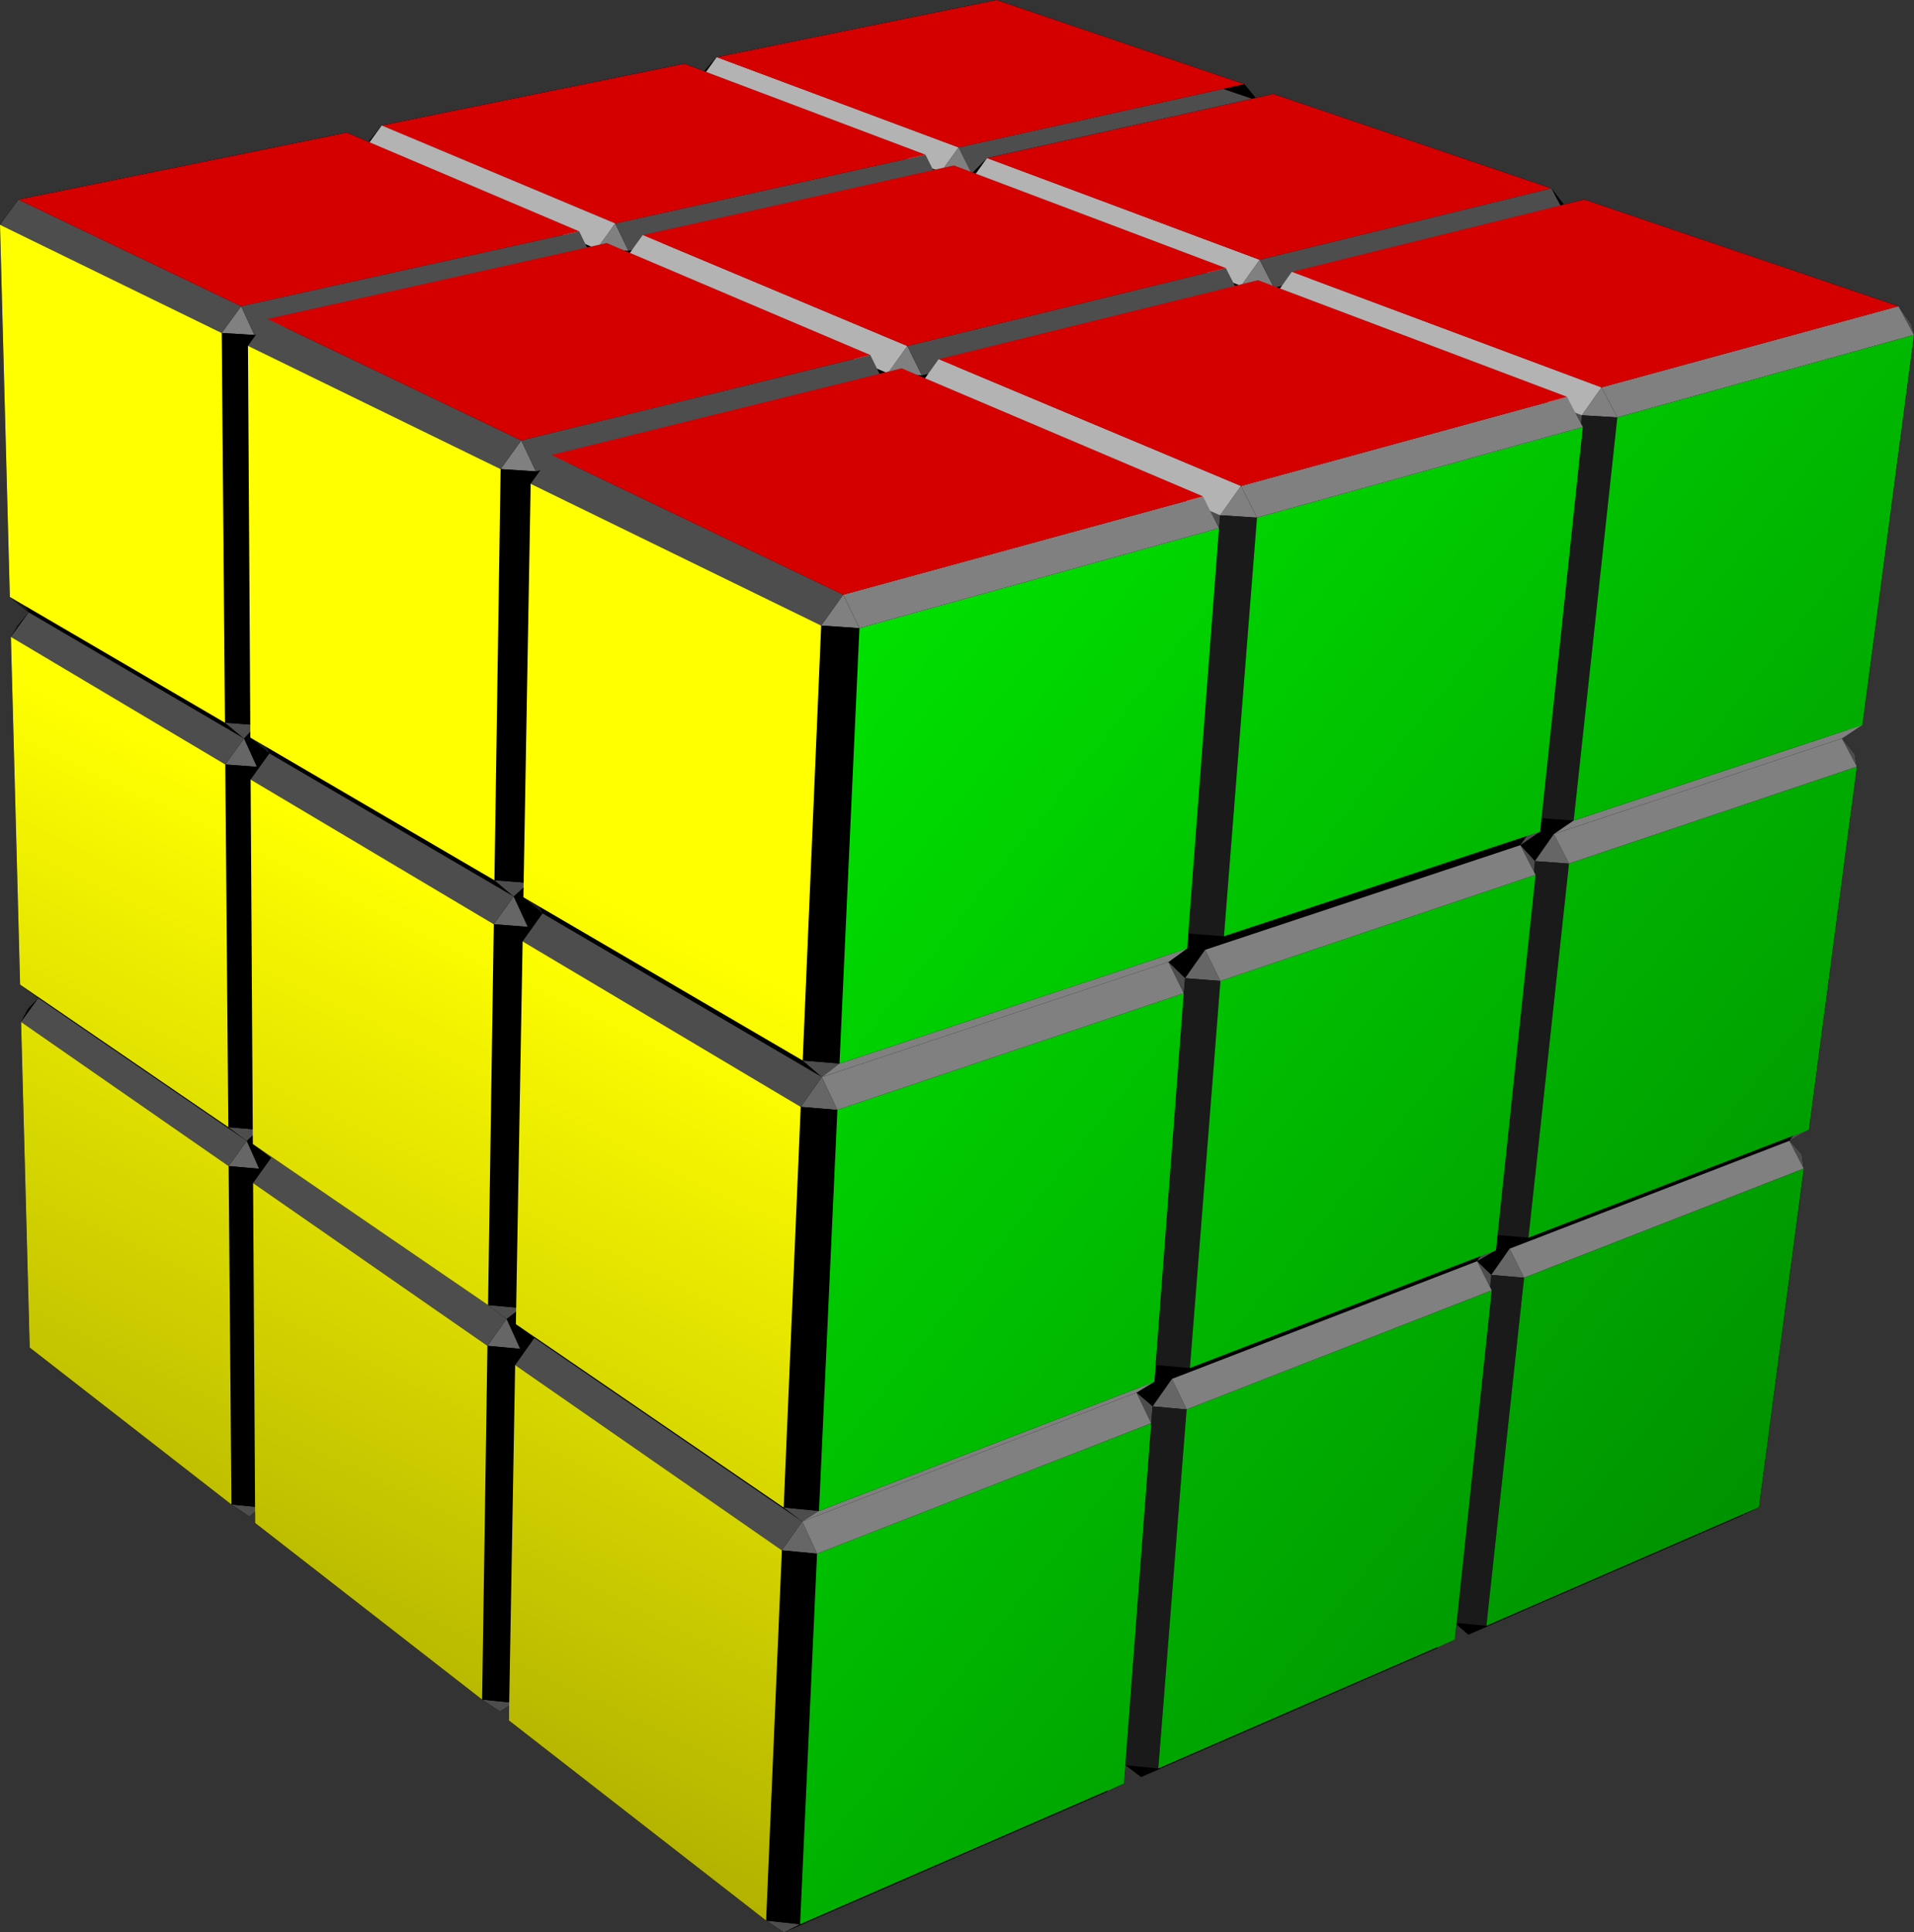
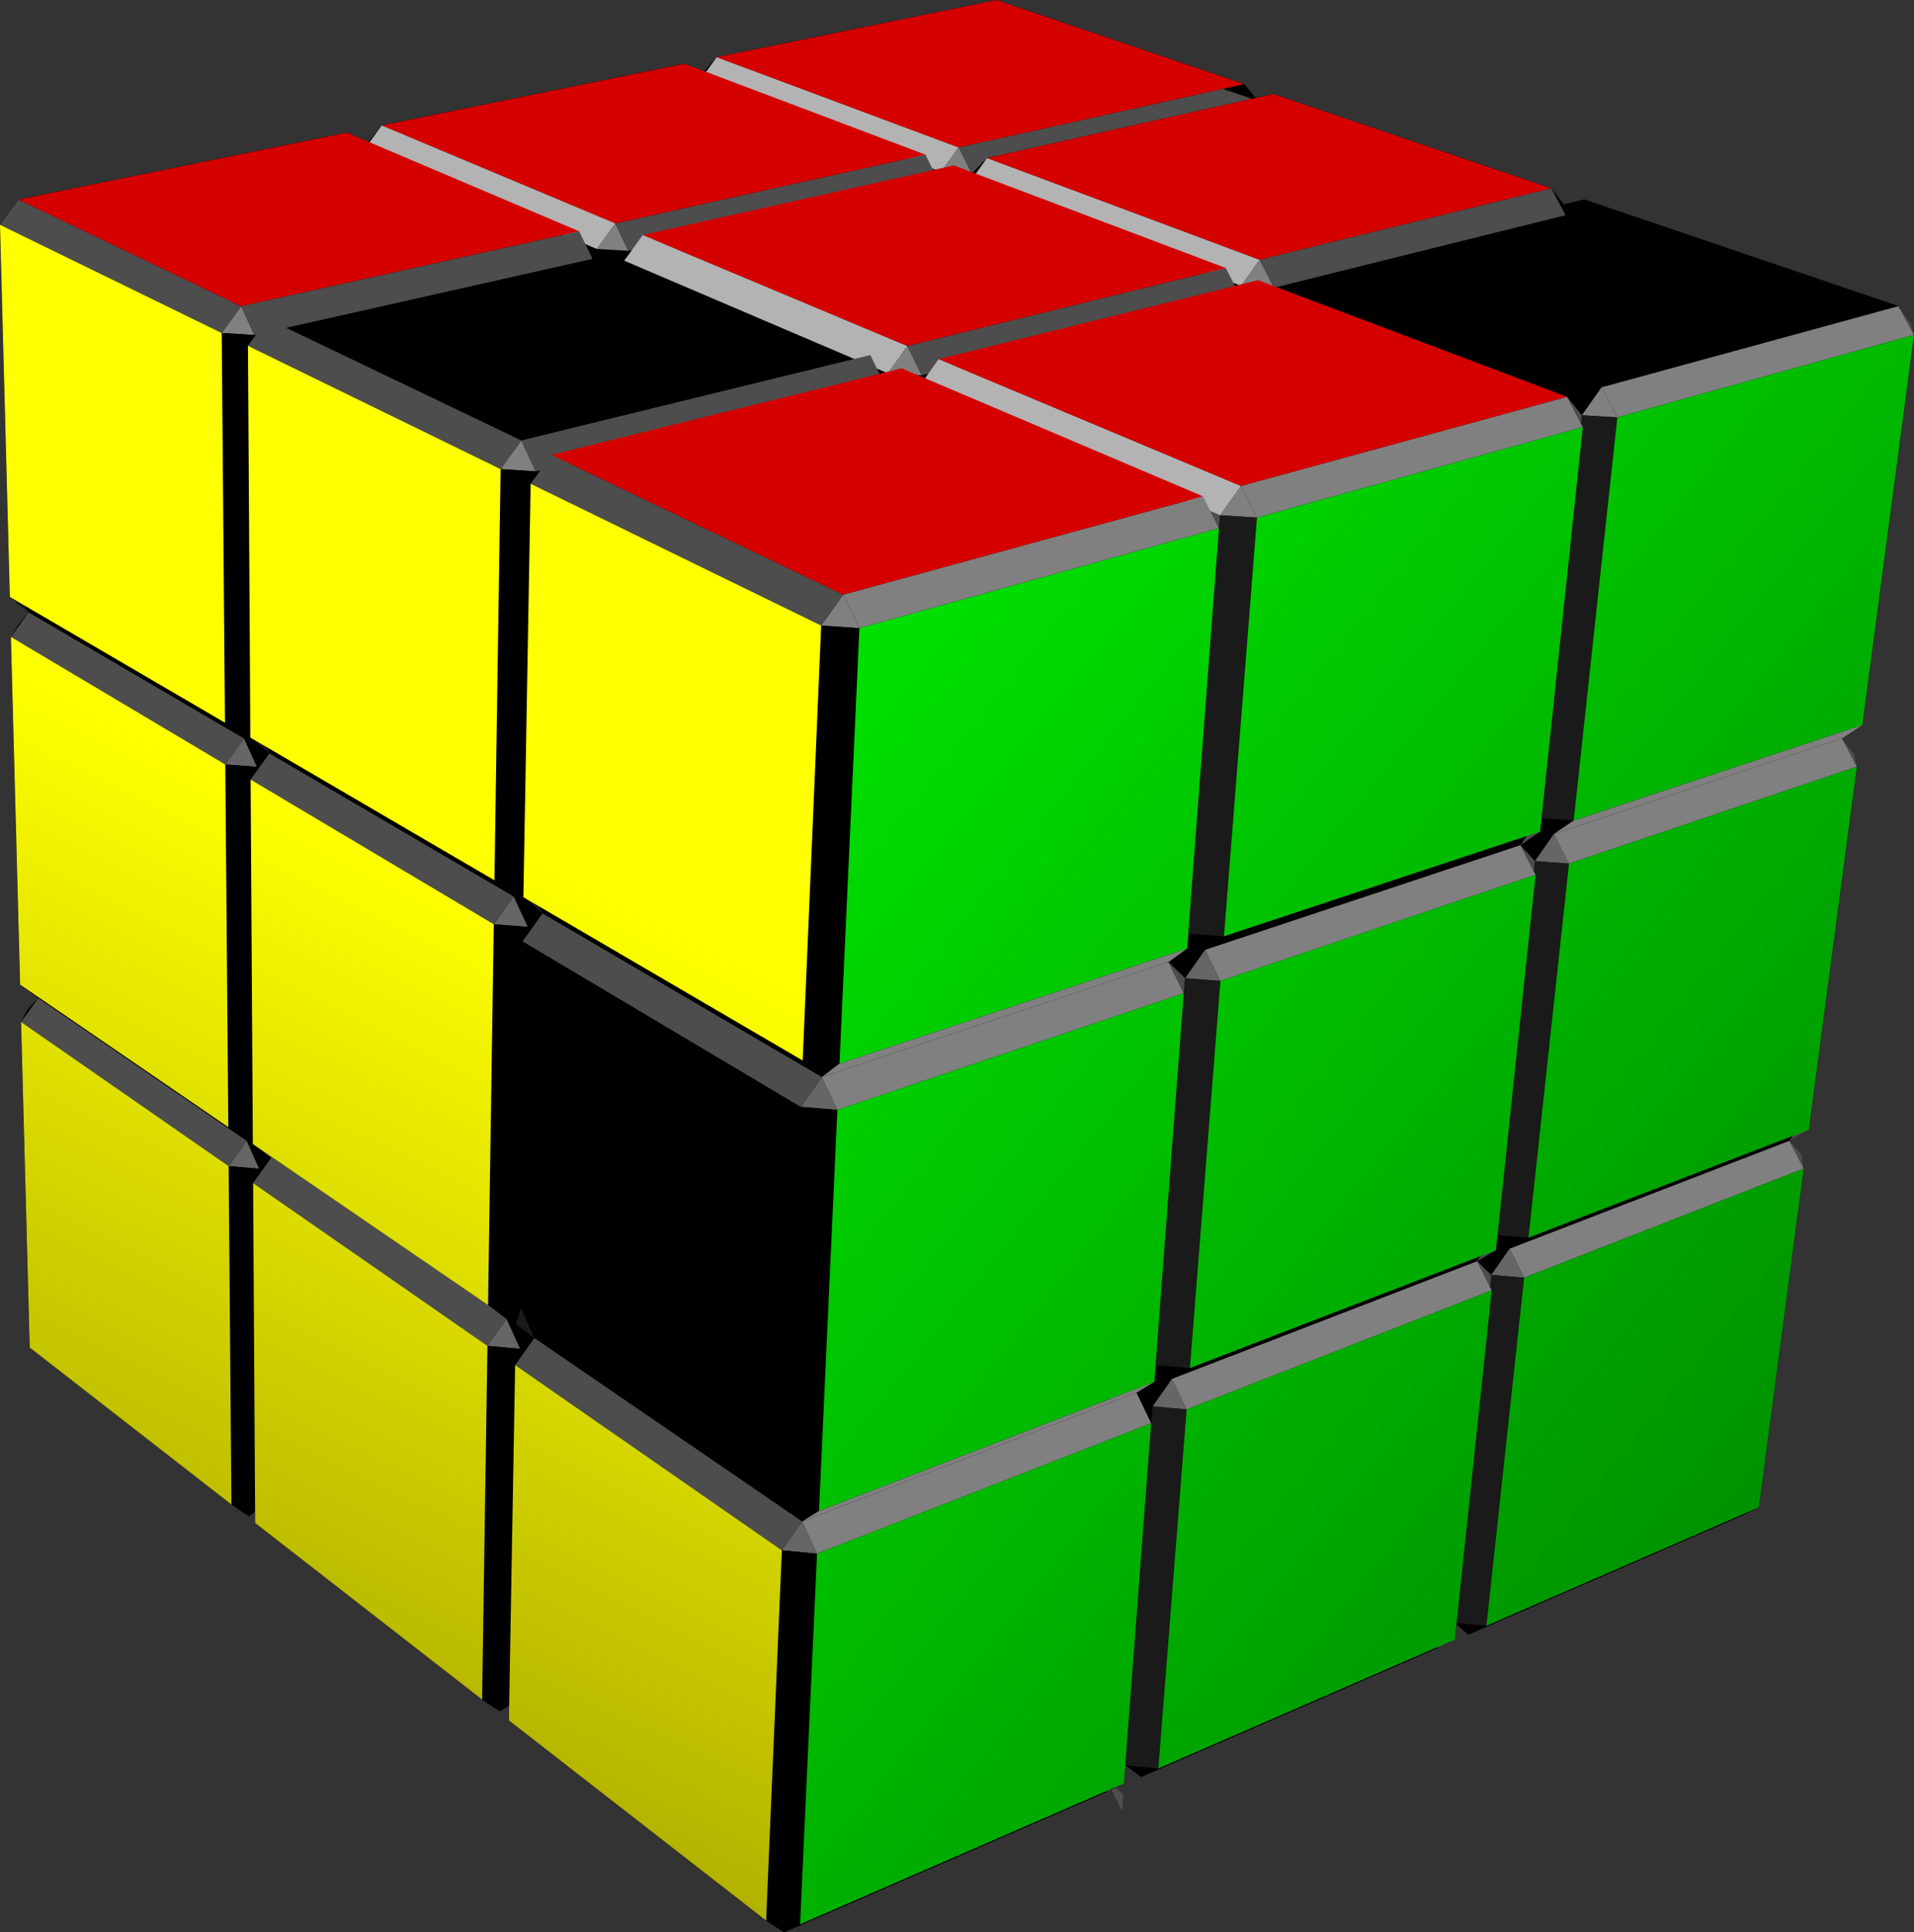
<svg xmlns="http://www.w3.org/2000/svg" xmlns:ns1="http://sodipodi.sourceforge.net/DTD/sodipodi-0.dtd" xmlns:ns2="http://www.inkscape.org/namespaces/inkscape" xmlns:xlink="http://www.w3.org/1999/xlink" version="1.0" width="277.986" height="280.585" id="svg167" ns1:docname="cube-rubics.svg" ns2:version="1.1.2 (0a00cf5339, 2022-02-04)">
  <rect width="100%" height="100%" fill="#333333" stroke="none" />
  <ns1:namedview id="namedview169" pagecolor="#ffffff" bordercolor="#666666" borderopacity="1.0" ns2:pageshadow="2" ns2:pageopacity="0.0" ns2:pagecheckerboard="0" showgrid="false" ns2:zoom="1.6643798" ns2:cx="159.81929" ns2:cy="101.53932" ns2:window-width="1366" ns2:window-height="695" ns2:window-x="0" ns2:window-y="0" ns2:window-maximized="1" ns2:current-layer="svg167" />
  <defs id="defs49">
    <linearGradient id="c">
      <stop style="stop-color:maroon;stop-opacity:1" offset="0" id="stop2" />
      <stop style="stop-color:#a00;stop-opacity:1" offset=".375" id="stop4" />
      <stop style="stop-color:#d40000;stop-opacity:1" offset="1" id="stop6" />
    </linearGradient>
    <linearGradient id="b">
      <stop style="stop-color:#0f0;stop-opacity:1" offset="0" id="stop9" />
      <stop style="stop-color:green;stop-opacity:1" offset="1" id="stop11" />
    </linearGradient>
    <linearGradient id="a">
      <stop style="stop-color:#000;stop-opacity:1" offset="0" id="stop14" />
      <stop style="stop-color:#ff0;stop-opacity:1" offset="1" id="stop16" />
    </linearGradient>
    <linearGradient xlink:href="#a" id="n" x1="-138.824" y1="454.114" x2="27.564" y2="115.561" gradientUnits="userSpaceOnUse" />
    <linearGradient xlink:href="#b" id="d" x1="-54.23" y1="229.153" x2="172.692" y2="410.404" gradientUnits="userSpaceOnUse" />
    <linearGradient xlink:href="#c" id="x" x1="-277.027" y1="115.229" x2="-122.766" y2="26.371" gradientUnits="userSpaceOnUse" />
    <linearGradient xlink:href="#b" id="e" gradientUnits="userSpaceOnUse" x1="-54.23" y1="229.153" x2="172.692" y2="410.404" />
    <linearGradient xlink:href="#b" id="f" gradientUnits="userSpaceOnUse" x1="-54.23" y1="229.153" x2="172.692" y2="410.404" />
    <linearGradient xlink:href="#b" id="g" gradientUnits="userSpaceOnUse" x1="-54.23" y1="229.153" x2="172.692" y2="410.404" />
    <linearGradient xlink:href="#b" id="h" gradientUnits="userSpaceOnUse" x1="-54.23" y1="229.153" x2="172.692" y2="410.404" />
    <linearGradient xlink:href="#b" id="i" gradientUnits="userSpaceOnUse" x1="-54.23" y1="229.153" x2="172.692" y2="410.404" />
    <linearGradient xlink:href="#b" id="j" gradientUnits="userSpaceOnUse" x1="-54.23" y1="229.153" x2="172.692" y2="410.404" />
    <linearGradient xlink:href="#b" id="k" gradientUnits="userSpaceOnUse" x1="-54.23" y1="229.153" x2="172.692" y2="410.404" />
    <linearGradient xlink:href="#b" id="l" gradientUnits="userSpaceOnUse" x1="-54.23" y1="229.153" x2="172.692" y2="410.404" />
    <linearGradient xlink:href="#b" id="m" gradientUnits="userSpaceOnUse" x1="-54.23" y1="229.153" x2="172.692" y2="410.404" />
    <linearGradient xlink:href="#a" id="o" gradientUnits="userSpaceOnUse" x1="-138.824" y1="454.114" x2="27.564" y2="115.561" />
    <linearGradient xlink:href="#a" id="p" gradientUnits="userSpaceOnUse" x1="-138.824" y1="454.114" x2="27.564" y2="115.561" />
    <linearGradient xlink:href="#a" id="q" gradientUnits="userSpaceOnUse" x1="-138.824" y1="454.114" x2="27.564" y2="115.561" />
    <linearGradient xlink:href="#a" id="r" gradientUnits="userSpaceOnUse" x1="-138.824" y1="454.114" x2="27.564" y2="115.561" />
    <linearGradient xlink:href="#a" id="s" gradientUnits="userSpaceOnUse" x1="-138.824" y1="454.114" x2="27.564" y2="115.561" />
    <linearGradient xlink:href="#a" id="t" gradientUnits="userSpaceOnUse" x1="-138.824" y1="454.114" x2="27.564" y2="115.561" />
    <linearGradient xlink:href="#a" id="u" gradientUnits="userSpaceOnUse" x1="-138.824" y1="454.114" x2="27.564" y2="115.561" />
    <linearGradient xlink:href="#a" id="v" gradientUnits="userSpaceOnUse" x1="-138.824" y1="454.114" x2="27.564" y2="115.561" />
    <linearGradient xlink:href="#a" id="w" gradientUnits="userSpaceOnUse" x1="-138.824" y1="454.114" x2="27.564" y2="115.561" />
    <linearGradient xlink:href="#c" id="y" gradientUnits="userSpaceOnUse" x1="-277.027" y1="115.229" x2="-122.766" y2="26.371" gradientTransform="translate(-10.302,-10.283)" />
    <linearGradient xlink:href="#c" id="z" gradientUnits="userSpaceOnUse" x1="-277.027" y1="115.229" x2="-122.766" y2="26.371" gradientTransform="translate(-10.302,-10.283)" />
    <linearGradient xlink:href="#c" id="A" gradientUnits="userSpaceOnUse" x1="-277.027" y1="115.229" x2="-122.766" y2="26.371" gradientTransform="translate(-10.302,-10.283)" />
    <linearGradient xlink:href="#c" id="B" gradientUnits="userSpaceOnUse" x1="-277.027" y1="115.229" x2="-122.766" y2="26.371" gradientTransform="translate(-10.302,-10.283)" />
    <linearGradient xlink:href="#c" id="C" gradientUnits="userSpaceOnUse" x1="-277.027" y1="115.229" x2="-122.766" y2="26.371" gradientTransform="translate(-10.302,-10.283)" />
    <linearGradient xlink:href="#c" id="D" gradientUnits="userSpaceOnUse" x1="-277.027" y1="115.229" x2="-122.766" y2="26.371" gradientTransform="translate(-10.302,-10.283)" />
    <linearGradient xlink:href="#c" id="E" gradientUnits="userSpaceOnUse" x1="-277.027" y1="115.229" x2="-122.766" y2="26.371" gradientTransform="translate(-10.302,-10.283)" />
    <linearGradient xlink:href="#c" id="F" gradientUnits="userSpaceOnUse" x1="-277.027" y1="115.229" x2="-122.766" y2="26.371" gradientTransform="translate(-10.302,-10.283)" />
    <linearGradient xlink:href="#c" id="G" gradientUnits="userSpaceOnUse" x1="-277.027" y1="115.229" x2="-122.766" y2="26.371" gradientTransform="translate(-10.302,-10.283)" />
  </defs>
  <path style="fill:#000" d="m135.037 10.283-40.646 8.291-.971 1.098-.41.467-.426.482-2.887-1.09-43.953 8.965-.898 1.121-.893 1.115-.094.16-3.199-1.359-47.683 9.727-1.338 1.832-1.336 1.832 1.43 54.04 1.37 1.124 1.366 1.117-.785.963-.782.96-.507.817-.51.82 1.336 50.49 1.324.985 1.318.979-.761.806-.76.803-.486.926-.49.93 1.25 47.277 29.298 22.793 1.291.863 1.287.86.852-.653.008-.006.01 1.62 32.96 25.642 1.302.86 1.294.857.995-.623.34-.215-.038 2.148 37.358 29.063 1.3.851 1.295.846 46.887-20.39 1.238-.61 1.243-.613.115-1.332.113-1.326 4.77.486-2.387-.242-2.383-.244 1.139.859 1.135.853 42.957-18.68 1.298-.634 1.307-.637.233-2.213.738.635.996.86 39.5-17.178 1.35-.653 1.353-.656 6.506-49.174-.145-1.035-.142-1.031-.899-.984-.9-.99 1.414-.805 1.418-.809 6.973-52.709-.17-.918-.168-.912-.914-1.135-.918-1.14 1.482-.979 1.49-.982 7.49-56.635-.199-.781-.197-.776-.93-1.304-.935-1.311-45.643-15.492-2.951.73-.836-1.082-.975-1.263-40.379-13.705-2.578.576-.65-.793-1-1.219zM216.818 39.9h.002l.108.204h-.002zm41.893 76.338v.002z" transform="translate(9.698 -10.283)" id="path51" />
  <path style="fill:#4d4d4d" d="m 139.217,21.399 1.9,3.798 41.48,-9.334 -1.885,-3.652 z" id="path1069" />
  <path style="fill:#000" d="m135.037 10.283-40.646 8.291-.971 1.098-.41.467-.426.482-2.887-1.09-43.953 8.965-.898 1.121-.893 1.115-.094.16-3.199-1.359-47.683 9.727-1.338 1.832-1.336 1.832 1.43 54.04 1.021-1.612-1.39-53.813 47.523-9.766 2.154.118 2.156.117L75.32 45.727l.07.148.163.338-46.4 10.373-.956 1.172-.949 1.166-.465.785-.467.789.348 56.889.9-1.826-.314-56.35.248-.344L76.35 47.873l2.308.133 2.309.133 36.715 15.681.078.157.283.576-47.654 11.783-1.133 1.201-1.127 1.193-.377.897-.379.902-1.055 60.037.735-2.08 1.062-58.988.67-.932 50.028-12.445 2.482.152 2.486.15 43.735 18.679-2.502-2.748-40.364-17.147.467-.654 45.303-11.268 2.4.137 2.403.139 44.826 17.021-2.16-2.682-41.682-15.726.283-.4 41.19-10.245 2.32.127 2.322.125 45.569 15.576-1.866-2.615-45.642-15.492-2.951.73-.836-1.082-.975-1.263-40.379-13.705-2.578.576-.65-.793-1-1.219zm132.854 47.074-7.438 56.387.344 1.805 7.49-56.635zm-47.842 13.225-6.164 58.486.1 1.973 6.202-58.754zm-6.065 60.459-45.918 15.195-2.74 1.973 45.793-15.2zm-46.468-45.94-.172 1.878-4.623 61.027.193-2.164zM66.318 140.567l2.787 2.356 40.563 23.758-2.785-2.4zm2.787 2.356-1.085.978-1.082.973-.366 1.05-.367 1.057-.978 55.58.714-2.341.977-54.237.736-1.03zm-3.878 59.639 2.689 2.013 38.893 26.643-2.686-2.026zm2.689 2.013-1.043.785-1.039.782-.355 1.18-.356 1.185-.908 51.601.693-2.56.9-50.006.712-1zm-3.701 55.533 37.357 29.063 2.596 1.697-37.356-29.043zm39.953 30.76 46.887-20.39 2.48-1.223-47.03 20.447zm49.367-21.613.229-2.658 3.947-52.094-.213 2.457zM26.665 117.387l2.769 2.299L64.9 140.459l-2.787-2.352zm2.769 2.299-.92.974-.916.969-.448.922-.449.928.324 52.923.868-2.064-.291-52.108.466-.648zM-8.268 96.965l2.737 2.24 31.271 18.316-2.767-2.292zm2.737 2.24-.785.963-.782.96-.507.817-.51.82 1.336 50.49.982-1.833-1.295-50.067.27-.37zm-1.248 54.05 2.642 1.964L26.13 175.95l-2.668-1.99zm2.642 1.964-.761.806-.76.803-.487.926-.49.93 1.25 47.277.944-2.024-1.205-46.626v-.002l.26-.358zm-1.248 50.742 29.3 22.793 2.577 1.723-29.324-22.801zM132.992 12.437l2.031.1 2.036.102 35.05 11.98.006.01-38.459 8.596-1.12 1.13-.018.02-.948.955-2.726-1.03-2.264.507-.734-.813-1.13-1.25L92.845 20.72l.027-.04zM87.775 21.73l2.092.107 2.092.11 33.768 12.82.103.209-42.17 9.427-1.047 1.15-1.04 1.147-.077.18-3.074-1.307-1.883.422-.83-.834-1.275-1.281-30.461-12.94.18-.248zm85.123 4.417 2.166.112 2.17.113 39.586 13.53.108.203-38.996 9.642-1.303 1.162-1.123 1-2.5-.943-2.604.644-.953-1.111-1.111-1.295-36.313-13.701.135-.188zm-46.277 10.415 2.234.12 2.239.124 38.347 14.56.217.428-43.021 10.637-1.229 1.181-1.222 1.174-.051.203-2.889-1.226-2.18.539-1.088-1.137-1.271-1.33-34.922-14.832.3-.418zm133.035 83.224-6.926 52.496.291 2.043 6.973-52.709zm-6.635 54.54-40.73 15.68-2.74 1.6 40.638-15.667zm-39.794-39-5.721 54.275.062 2.226 5.754-54.502zm-5.659 56.501L163.12 208.94l-2.611 1.575 44.33-17.092zm-45.146-39.5-.193 2.194-4.274 56.408.211-2.432zm89.566 25.586-6.465 48.996.247 2.244 6.505-49.173zm-6.218 51.24-39.586 17.211-2.618 1.276 39.5-17.178zM29.697 178.395l-.888.8-.885.797-.432 1.041-.431 1.045.3 49.36.836-2.27-.27-48.303v-.002l.452-.627zm-2.336 53.042 32.961 25.643 2.596 1.717-32.975-25.639zm179.532-36.023-5.323 50.504.03 2.44 5.351-50.696zm-5.293 52.943-43.067 18.725-2.496 1.227 42.957-18.68z" transform="translate(9.698 -10.283)" id="path53" />
  <g style="fill:#666" id="g57">
    <path style="fill:#666" transform="translate(-10.302 -10.283)" d="m47.026 177.97-.896-2.018-1.311 1.83-1.312 1.83 2.207.19 2.21.19zM84.853 203.972l-.98-2.167-1.389 1.952-1.388 1.953 2.368.216 2.37.216zM127.888 233.554l-1.079-2.338-1.475 2.093-1.476 2.093 2.555.246 2.556.247zM46.669 119.574l-.929-2.052-1.358 1.884-1.358 1.885 2.286.169 2.288.169zM85.918 142.664l-1.019-2.205-1.44 2.014-1.442 2.016 2.459.192 2.462.192zM130.793 169.064l-1.126-2.384-1.535 2.165-1.535 2.165 2.66.22 2.664.221z" id="path55" />
  </g>
  <g style="fill:#666" id="g61">
    <path style="fill:#666" transform="translate(-10.302 -10.283)" d="m179.11 212.507-1.4 1.995 2.467.224 2.468.225-1.07-2.22-1.068-2.217zM228.222 193.51l-1.329 1.904 2.383.205 2.385.206-1.056-2.111-1.055-2.108zM183.874 150.267l-1.452 2.06 2.565.2 2.567.2-1.115-2.26-1.113-2.259zM234.603 133.36l-1.377 1.964 2.475.183 2.477.183-1.1-2.148-1.1-2.145z" id="path59" />
  </g>
  <g style="fill:#1a1a1a" id="g65">
    <path style="fill:#1a1a1a" transform="translate(-10.302 -10.283)" d="m15.089 204.947.47-1.009.804 1.868.805 1.87-1.273-.856-1.279-.859zM47.78 230.3l.418-1.132.872 1.994.873 1.996-1.288-.859-1.293-.862zM84.563 258.824l.346-1.277.95 2.137.953 2.14-1.296-.856-1.301-.86zM13.713 152.337l.49-.915.829 1.898.83 1.899-1.318-.98-1.322-.982zM47.46 175.368l.432-1.03.902 2.027.903 2.03-1.333-.994-1.339-.999zM85.585 201.386l.356-1.167.987 2.176.988 2.18-1.342-1.006-1.347-1.01zM12.244 96.156l.51-.805.856 1.926.858 1.928-1.365-1.118-1.371-1.122zM47.116 116.471l.449-.91.934 2.061.935 2.064-1.382-1.148-1.388-1.152zM86.686 139.524l.367-1.037 1.025 2.216 1.027 2.219-1.39-1.175-1.398-1.18z" id="path63" />
  </g>
  <g style="fill:#333" id="g69">
-     <path style="fill:#4d4d4d" transform="translate(-10.302 -10.283)" d="m82.531 200.8 1.342 1.005 1.031-.791 1.037-.795-2.38-.214-2.376-.213zM47.343 229.824l.855-.656-2.143-.207-2.14-.207 1.29.863 1.288.86zM83.912 258.174l.997-.627-2.294-.234-2.292-.233 1.3.86 1.296.857zM125.333 290.286l1.173-.584-2.469-.266-2.465-.266 1.3.85 1.295.848zM47.009 175.147l.883-.809-2.217-.188-2.215-.189 1.337.997 1.333.994zM128.028 230.45l1.226-.77-2.567-.244-2.565-.244 1.347 1.014 1.34 1.01zM46.65 116.544l.915-.983-2.297-.166-2.294-.167 1.386 1.15 1.38 1.144zM85.973 139.475l1.08-.988-2.472-.19-2.468-.189 1.396 1.178 1.39 1.173zM130.944 165.7l1.285-.985-2.675-.218-2.671-.217 1.395 1.203 1.39 1.197z" id="path67" />
-   </g>
+     </g>
  <g style="fill:#000" id="g73">
    <path style="fill:#000" transform="translate(-10.302 -10.283)" d="m177.282 267.697 1.25-.615-2.385-.243-2.383-.243 1.139.859 1.134.855zM224.873 247.003l1.312-.639-2.308-.223-2.306-.223 1 .862.996.859zM264.295 228.684l1.23-1.777.122 1.12.123 1.126-1.355.655-1.35.653zM181.81 209.729l1.31-.79-2.479-.222-2.475-.222 1.173 1.012 1.168 1.007zM230.917 190.808l1.375-.801-2.394-.204-2.392-.203 1.024 1.005 1.02 1zM186.692 147.225l1.374-.988-2.578-.198-2.574-.198 1.208 1.186 1.203 1.181zM237.414 130.415l1.443-.987-2.487-.18-2.485-.18 1.05 1.167 1.044 1.162z" id="path71" />
  </g>
  <g style="fill:gray" id="g77">
    <path style="fill:gray" transform="translate(-10.302 -10.283)" d="m143.133 62.65-1.05-2.13-1.42 1.983-1.418 1.983 2.469.15 2.472.15zM43.914 56.694l-1.41 1.943 2.371.144 2.374.143-.964-2.087-.963-2.085zM98.317 44.579l-1.339 1.857 2.296.131 2.298.132-.96-1.99-.957-1.987zM148.244 33.46l-1.274 1.779 2.224.12 2.226.121-.951-1.9-.95-1.898zM84.51 76.32l-1.5 2.081 2.558.164 2.56.165-1.06-2.248-1.06-2.244zM191.905 49.895l-1.348 1.894 2.387.137 2.389.136-1.041-2.032-1.04-2.03zM131.17 98.876l-1.601 2.243 2.776.189 2.779.19-1.178-2.434-1.177-2.43zM189.026 82.973l-1.51 2.129 2.672.171 2.674.172-1.164-2.302-1.163-2.299zM241.477 68.555l-1.429 2.027 2.575.155 2.577.156-1.148-2.184-1.146-2.18z" id="path75" />
  </g>
  <g style="fill:#333" id="g83">
-     <path style="fill:#4d4d4d" transform="translate(-10.302 -10.283)" d="m172.293 269.867-1.238.61 1.355-1.941 1.354-1.94-.114 1.326-.114 1.332zM176.537 213.502l-1.18-1.003 1.07 2.229 1.07 2.231.108-1.232.106-1.225zM220.294 248.994l-1.3.634 1.289-1.855 1.288-1.855.015 1.216.014 1.223zM225.868 194.42l-1.03-.997 1.056 2.118 1.058 2.121-.03-1.127-.029-1.121zM271.09 176.927l-.9-.99 1.042 2.02 1.043 2.02-.144-1.034-.143-1.03zM176.653 211.716l-1.296.783 1.405-2.002 1.404-2.002-.105 1.213-.106 1.22zM181.212 151.154l-1.215-1.177 1.114 2.27 1.117 2.273.097-1.1.097-1.093z" id="path79" />
+     <path style="fill:#4d4d4d" transform="translate(-10.302 -10.283)" d="m172.293 269.867-1.238.61 1.355-1.941 1.354-1.94-.114 1.326-.114 1.332zl-1.18-1.003 1.07 2.229 1.07 2.231.108-1.232.106-1.225zM220.294 248.994l-1.3.634 1.289-1.855 1.288-1.855.015 1.216.014 1.223zM225.868 194.42l-1.03-.997 1.056 2.118 1.058 2.121-.03-1.127-.029-1.121zM271.09 176.927l-.9-.99 1.042 2.02 1.043 2.02-.144-1.034-.143-1.03zM176.653 211.716l-1.296.783 1.405-2.002 1.404-2.002-.105 1.213-.106 1.22zM181.212 151.154l-1.215-1.177 1.114 2.27 1.117 2.273.097-1.1.097-1.093z" id="path79" />
    <path style="fill:#4d4d4d" transform="translate(-10.302 -10.283)" d="m226.2 192.626-1.362.797 1.334-1.912 1.334-1.911.031 1.11.031 1.115zM232.175 134.17l-1.055-1.16 1.1 2.156 1.102 2.158-.048-1.003-.048-.997zM271.603 175.133l-1.413.805 1.27-1.829 1.27-1.828.146 1.019.146 1.024zM278.742 118.65l-.918-1.14 1.084 2.052 1.086 2.054-.17-.918-.168-.913zM181.355 148.994l-1.358.983 1.458-2.068 1.459-2.068-.096 1.08-.097 1.084zM186.268 83.73l-1.254-1.377 1.165 2.311 1.166 2.315.086-.942.085-.935zM232.549 132.028l-1.43.982 1.383-1.971 1.383-1.971.05.983.05.99zM238.971 69.243 237.89 67.9l1.148 2.192 1.15 2.195-.07-.855-.07-.85zM279.307 116.532l-1.483.978 1.315-1.884 1.314-1.882.171.9.172.905zM286.96 56.052l-.935-1.31 1.13 2.084 1.132 2.087-.198-.78-.198-.775z" id="path81" />
  </g>
  <path style="fill:#000" transform="translate(-10.302 -10.283)" d="m47.924 179.992-4.417-.38.407 49.142 4.284.414zM85.835 206.142l-4.74-.432-.772 51.37 4.586.467zM128.97 235.895l-5.112-.493-2.286 53.768 4.934.532zM47.598 121.629l-4.574-.338.436 52.67 4.432.377zM86.938 144.873l-4.921-.384-.832 55.303 4.756.427zM131.92 171.451l-5.323-.44-2.475 58.18 5.132.489zM47.249 58.924l-4.744-.287.469 56.591 4.59.333zM88.129 78.73 83.01 78.4l-.898 59.707 4.94.38zM135.124 101.498l-5.555-.38-2.686 63.162 5.346.435z" id="path85" />
  <path style="fill:#b3b3b3" d="m 104.089,8.291 -2.431,3.371 35.01,13.294 2.549,-3.557 z" id="path93" />
  <path style="fill:#4d4d4d" d="m 89.353,32.439 1.917,3.977 45.048,-10.139 -1.903,-3.815 z" id="path97" />
  <path style="fill:url(#z);fill-opacity:1" d="m 99.396,9.248 -43.955,8.966 33.912,14.225 45.063,-9.977 z" id="path149" />
  <path style="fill:#4d4d4d" transform="translate(-10.302 -10.283)" d="m15.863 155.219-2.498 3.464 30.142 20.928 2.623-3.66zM49.697 178.395l-2.637 3.683 34.036 23.632 2.777-3.905zM87.916 204.575l-2.794 3.931 38.736 26.896 2.951-4.186zM14.468 99.205l-2.583 3.561 31.139 18.525 2.716-3.769zM83.873 201.805l-2.688-2.013-34.16-23.39 2.672 1.993zM49.434 119.686l-2.732 3.793 35.315 21.01 2.882-4.03zM89.105 142.922l-2.9 4.058 40.392 24.03 3.07-4.33zM12.976 39.26l-2.674 3.665 32.203 15.712 2.817-3.885zM49.151 56.586l-2.834 3.911L83.01 78.401l2.997-4.163zM90.39 76.337l-3.017 4.193 42.196 20.589 3.2-4.484z" id="path87" />
  <g style="fill:#1a1a1a" id="g91">
    <path style="fill:#1a1a1a" transform="translate(-10.302 -10.283)" d="m173.764 266.596 4.768.486 4.113-52.131-4.934-.45zM221.57 245.918l4.615.446 5.476-50.54-4.768-.41zM178.166 208.495l4.953.445 4.435-56.213-5.132-.4zM227.506 189.6l4.786.407 5.886-54.317-4.952-.366zM182.914 145.841l5.152.396 4.796-60.792-5.346-.343zM233.885 129.068l4.972.36 6.343-58.535-5.152-.311z" id="path89" />
  </g>
  <path style="fill:#b3b3b3" d="m 143.354,22.942 -2.563,3.58 39.464,14.984 2.695,-3.789 z" id="path1134" />
  <path style="fill:#b3b3b3" d="m 55.441,18.214 -2.546,3.512 33.781,14.427 2.677,-3.714 z" id="path1126" />
  <path style="fill:#b3b3b3" d="m 93.358,34.119 -2.693,3.737 38.278,16.347 2.837,-3.967 z" id="path1128" />
  <path style="fill:url(#y);fill-opacity:1" d="M 50.358,19.25 2.674,28.977 35.02,44.469 84.13,33.595 Z" id="path147" />
  <path style="fill:url(#A);fill-opacity:1" d="m 144.735,0 -40.646,8.29 35.128,13.109 41.495,-9.188 z" id="path151" />
  <path style="fill:url(#D);fill-opacity:1" d="m 184.94,13.647 -41.586,9.295 39.596,14.775 42.37,-10.366 z" id="path157" />
  <path style="fill:gray" transform="translate(-10.302 -10.283)" d="m126.81 231.216 2.16 4.679 48.528-18.936-2.14-4.46zM180.507 210.514l2.138 4.437 44.307-17.289-2.114-4.24zM229.55 191.606l2.111 4.219 40.614-15.847-2.085-4.04z" id="path101" />
  <path style="fill:gray" transform="translate(-10.302 -10.283)" d="m175.357 212.5 2.598-1.572-48.7 18.752-2.446 1.536zM129.667 166.68l2.254 4.771 50.307-16.93-2.231-4.544zM185.326 148.208l2.228 4.52 45.768-15.404-2.202-4.314zM235.979 131.397l2.199 4.293 41.816-14.074-2.17-4.106z" id="path103" />
  <path style="fill:gray" d="m 242.906,66.529 2.294,4.364 43.087,-11.98 -2.262,-4.171 z" transform="translate(-10.302,-10.283)" id="path1221" />
  <path style="fill:gray" d="m 277.824,117.51 2.972,-1.961 -41.94,13.88 -2.877,1.968 z" transform="translate(-10.302,-10.283)" id="path1219" />
  <path style="fill:gray" d="m 179.997,149.977 2.724,-1.972 -50.492,16.71 -2.562,1.965 z" transform="translate(-10.302,-10.283)" id="path105" />
  <g transform="translate(309.698,-10.283)" style="fill:url(#d);fill-opacity:1" id="g125">
    <path style="fill:url(#e);fill-opacity:1" transform="translate(-320)" d="m 177.498,216.96 -48.529,18.935 -2.463,53.807 47.03,-20.448 z" id="path107" />
    <path style="fill:url(#f);fill-opacity:1" transform="translate(-320)" d="m 226.952,197.662 -44.307,17.289 -4.113,52.13 43.068,-18.724 z" id="path109" />
    <path style="fill:url(#g);fill-opacity:1" transform="translate(-320)" d="m 272.275,179.978 -40.614,15.847 -5.476,50.539 39.585,-17.21 z" id="path111" />
    <path style="fill:url(#h);fill-opacity:1" transform="translate(-320)" d="m 182.228,154.52 -50.307,16.931 -2.667,58.229 48.7,-18.752 z" id="path113" />
    <path style="fill:url(#i);fill-opacity:1" transform="translate(-320)" d="m 233.322,137.324 -45.768,15.403 -4.435,56.213 44.45,-17.115 z" id="path115" />
    <path style="fill:url(#j);fill-opacity:1" transform="translate(-320)" d="m 279.994,121.616 -41.816,14.074 -5.886,54.317 40.73,-15.683 z" id="path117" />
    <path style="fill:url(#k);fill-opacity:1" transform="translate(-320)" d="m 240.187,72.287 -47.325,13.158 -4.796,60.792 45.919,-15.197 z" id="path119" />
    <path style="fill:url(#l);fill-opacity:1" transform="translate(-320)" d="m 288.287,58.913 -43.087,11.98 -6.343,58.535 41.94,-13.88 z" id="path121" />
    <path style="fill:url(#m);fill-opacity:1" transform="translate(-320)" d="m 187.345,86.979 -52.221,14.519 -2.895,63.217 50.492,-16.71 z" id="path123" />
  </g>
  <g style="fill:url(#n);fill-opacity:1" transform="translate(9.698 -10.283)" id="g145">
    <path style="fill:url(#o);fill-opacity:1" transform="translate(-20)" d="m14.616 205.961 29.298 22.793-.407-49.143-30.142-20.928z" id="path127" />
    <path style="fill:url(#p);fill-opacity:1" transform="translate(-20)" d="m47.362 231.437 32.96 25.643.774-51.37-34.036-23.632z" id="path129" />
    <path style="fill:url(#q);fill-opacity:1" transform="translate(-20)" d="m84.215 260.108 37.357 29.062 2.286-53.768-38.736-26.896z" id="path131" />
    <path style="fill:url(#r);fill-opacity:1" transform="translate(-20)" d="M13.222 153.257 43.46 173.96l-.436-52.67-31.139-18.525z" id="path133" />
    <path style="fill:url(#s);fill-opacity:1" transform="translate(-20)" d="m47.025 176.402 34.16 23.39.832-55.303-35.315-21.01z" id="path135" />
-     <path style="fill:url(#t);fill-opacity:1" transform="translate(-20)" d="m85.227 202.56 38.895 26.632 2.475-58.182-40.392-24.03z" id="path137" />
    <path style="fill:url(#u);fill-opacity:1" transform="translate(-20)" d="m11.732 96.965 31.242 18.263-.47-56.59-32.202-15.713z" id="path139" />
    <path style="fill:url(#v);fill-opacity:1" transform="translate(-20)" d="m46.664 117.386 35.449 20.722.898-59.707-36.694-17.904z" id="path141" />
    <path style="fill:url(#w);fill-opacity:1" d="m67.373 80.53-1.056 60.036 40.566 23.714 2.686-63.161z" id="path143" />
  </g>
  <path style="fill:#4d4d4d" d="m 35.02,44.469 1.927,4.172 49.101,-11.05 -1.917,-3.996 z" id="path1073" />
-   <path style="fill:url(#B);fill-opacity:1" d="M 88.119,35.289 38.849,46.303 75.706,63.955 126.405,51.551 Z" id="path153" />
  <path style="fill:#4d4d4d" d="m 182.95,37.717 2.08,4.063 42.347,-10.534 -2.057,-3.895 z" id="path1071" />
  <path style="fill:#4d4d4d" d="m 131.78,50.237 2.104,4.265 46.235,-11.5 -2.084,-4.082 z" id="path1077" />
  <path style="fill:#b3b3b3" d="m 136.335,52.147 -2.855,3.994 43.734,18.678 3.019,-4.258 z" id="path1130" />
  <path style="fill:gray" d="m 132.77,96.635 2.354,4.863 52.22,-14.52 -2.33,-4.625 z" transform="translate(-10.302,-10.283)" id="path1223" />
  <path style="fill:#4d4d4d" d="m 75.706,63.955 2.12,4.492 50.684,-12.608 -2.105,-4.288 z" id="path1075" />
-   <path style="fill:#b3b3b3" d="m 187.63,39.464 -2.71,3.814 44.826,17.02 2.858,-4.052 z" id="path1132" />
  <path style="fill:gray" d="m 190.535,80.844 2.327,4.6 47.325,-13.157 -2.297,-4.387 z" transform="translate(-10.302,-10.283)" id="path1225" />
  <path style="fill:url(#E);fill-opacity:1" d="m 182.704,40.682 -46.37,11.465 43.899,18.414 47.355,-12.944 z" id="path159" />
-   <path style="fill:url(#F);fill-opacity:1" d="m 230.082,28.967 -42.452,10.497 44.974,16.782 43.12,-11.787 z" id="path161" />
  <path style="fill:url(#G);fill-opacity:1" d="M 130.944,53.48 80.087,66.054 122.467,86.352 174.712,72.07 Z" id="path163" />
  <path style="fill:url(#C);fill-opacity:1" d="M 138.541,24.018 93.357,34.118 131.78,50.236 178.035,38.92 Z" id="path155" />
</svg>